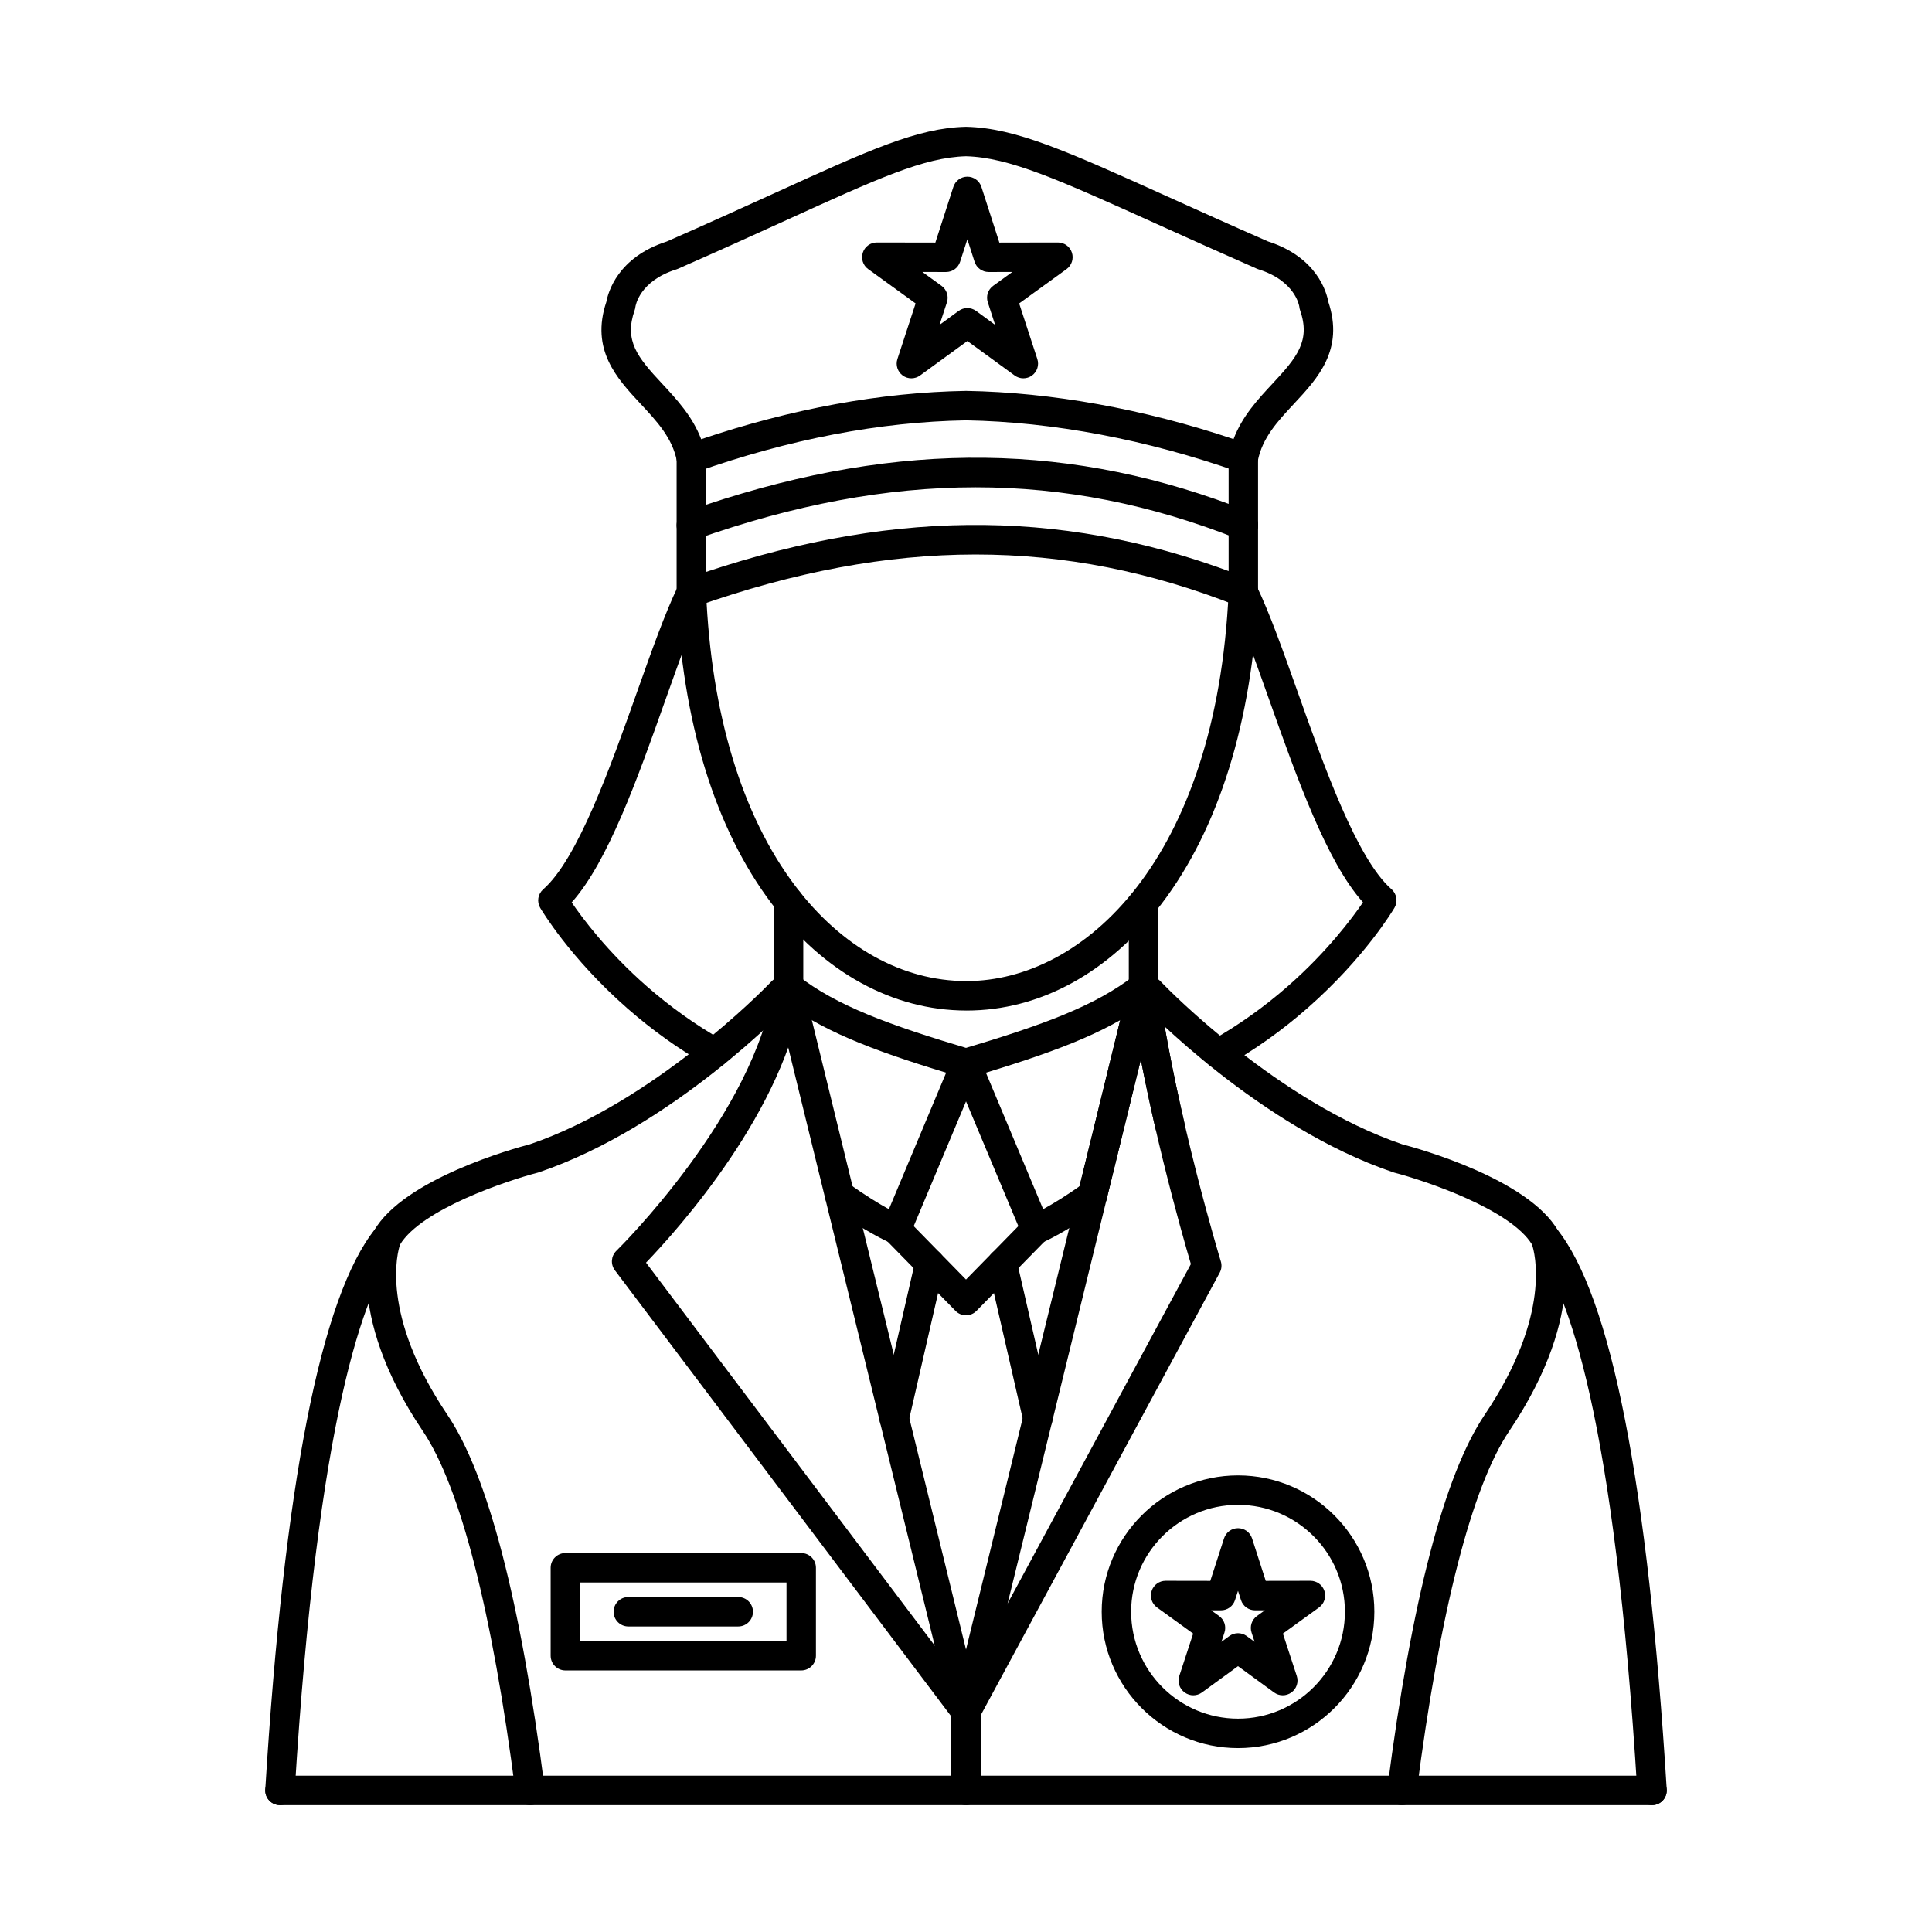
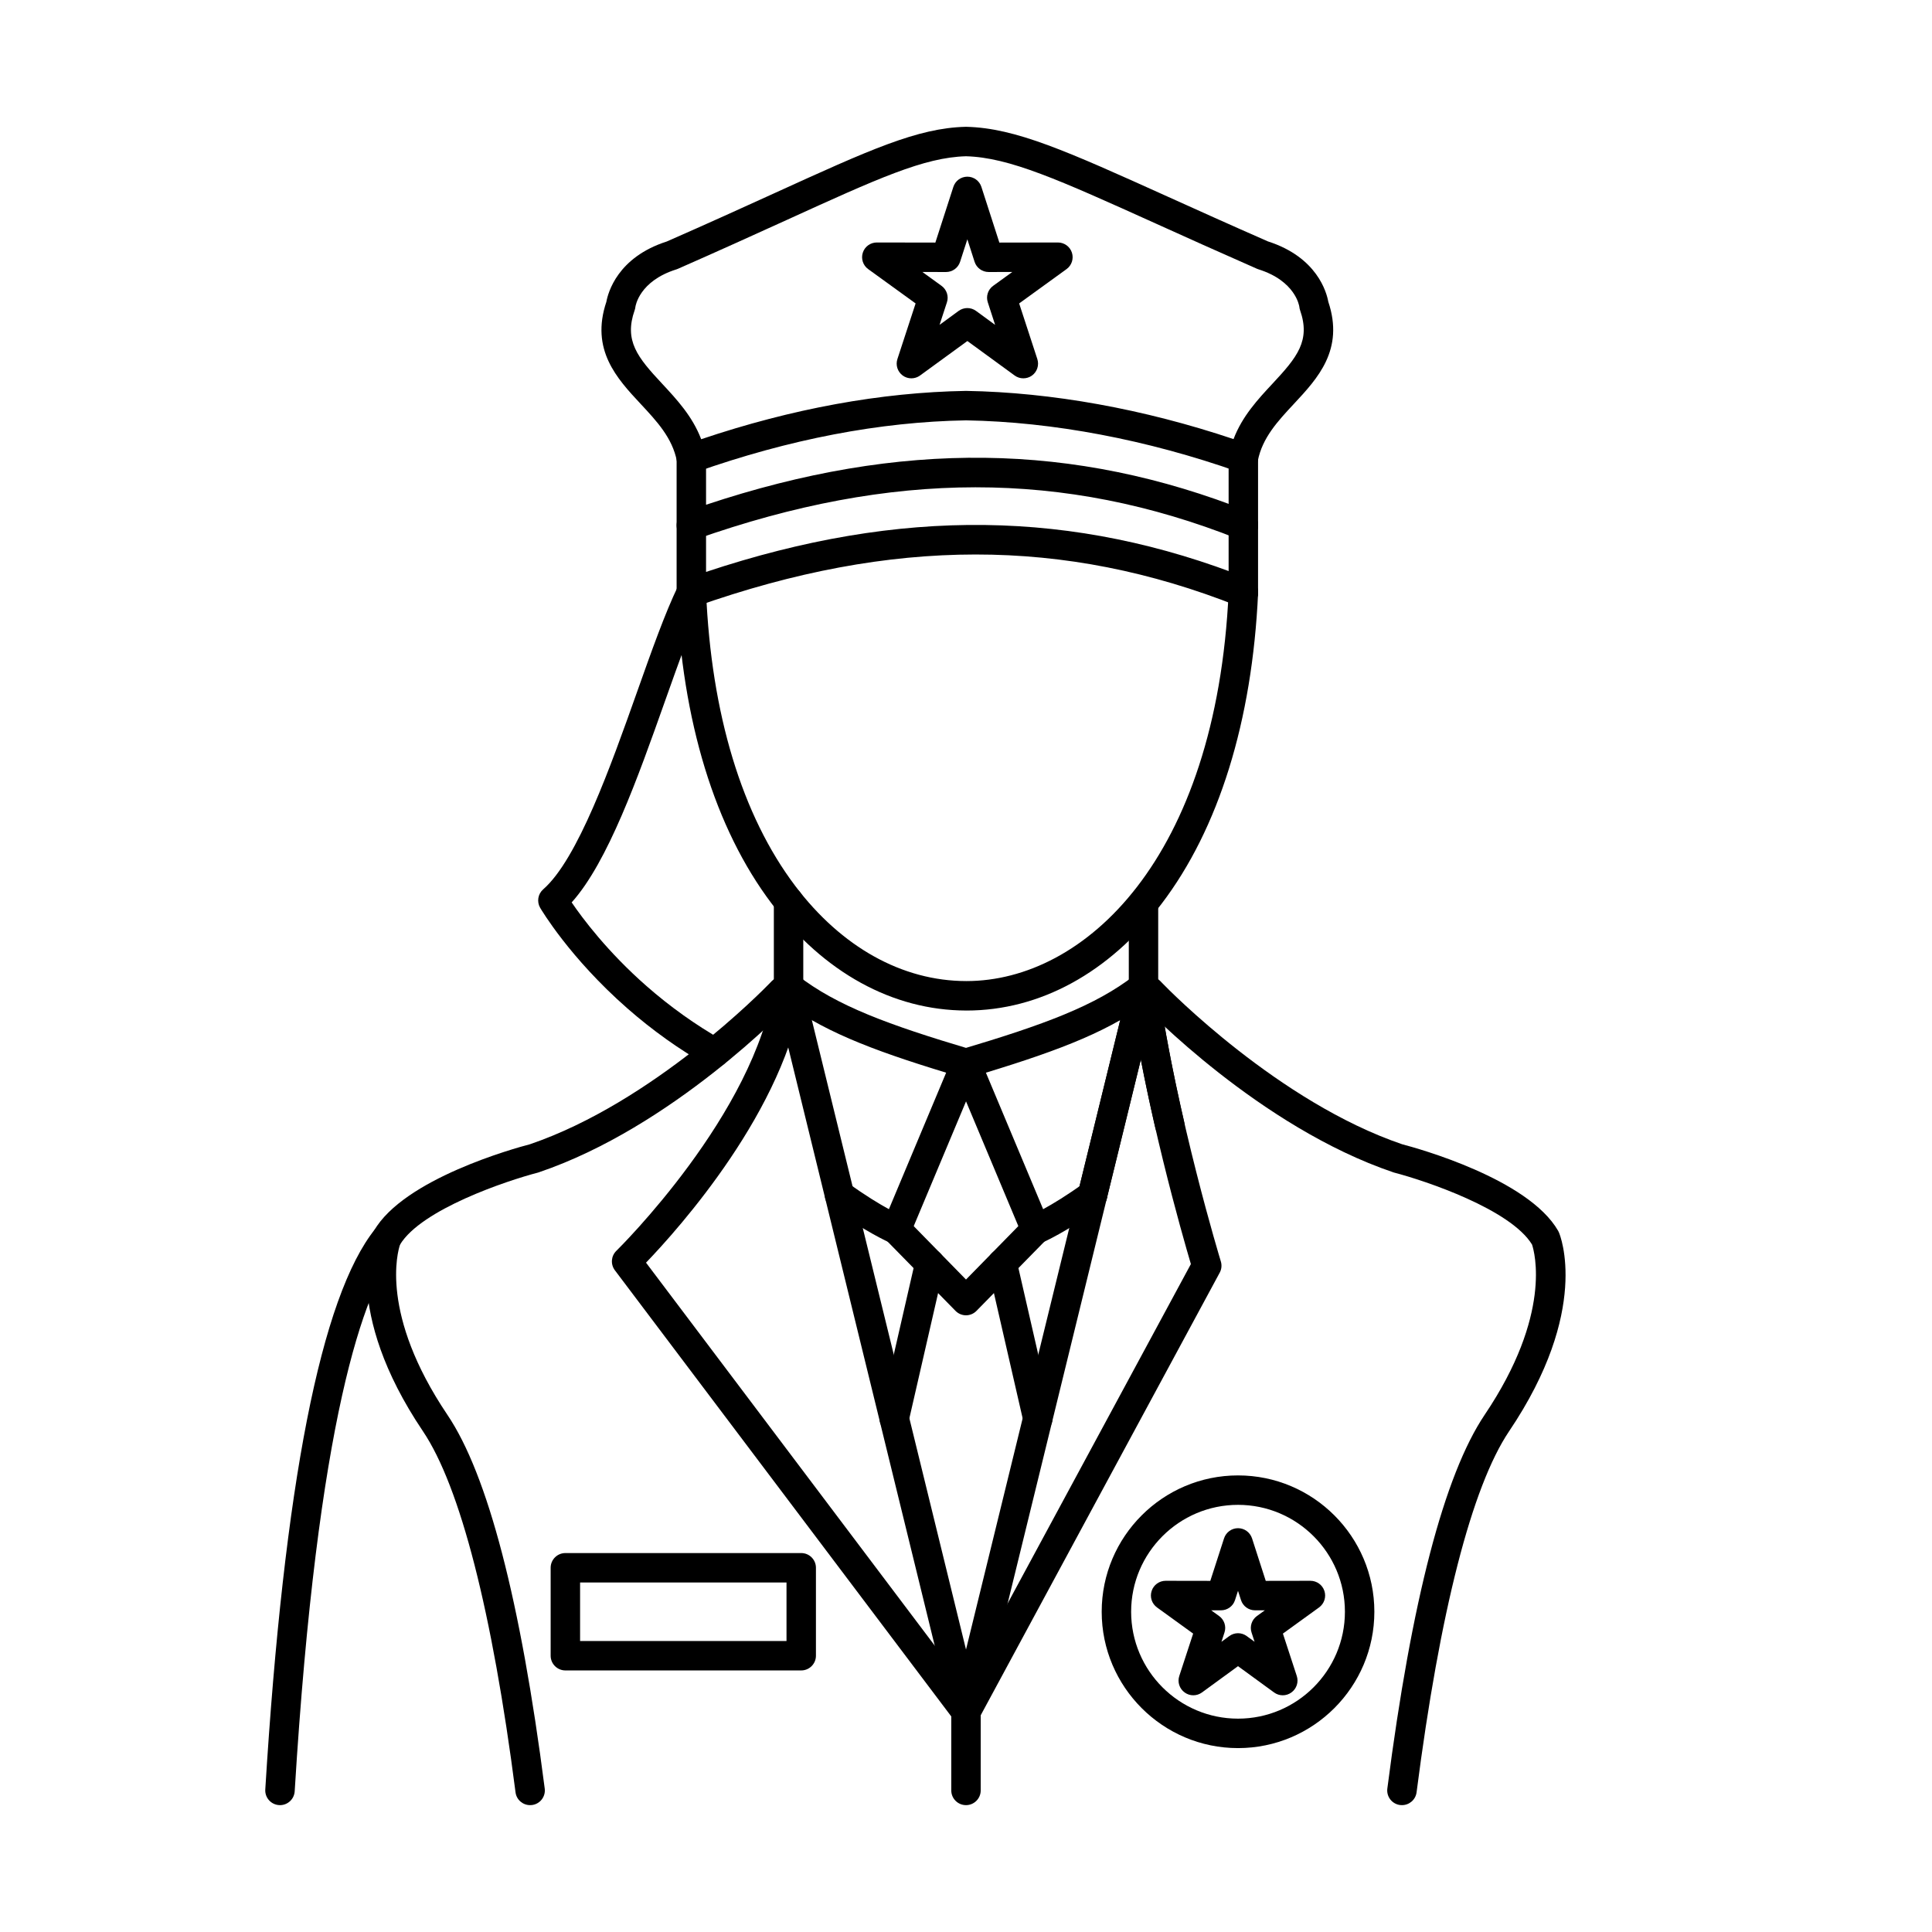
<svg xmlns="http://www.w3.org/2000/svg" fill="#000000" width="800px" height="800px" version="1.1" viewBox="144 144 512 512">
  <g>
    <path d="m333.39 426.87c-0.645 0-1.309-0.176-1.918-0.516-7.488-4.246-14.629-9.348-21.266-15.172-15.242-13.379-22.734-26.07-23.051-26.594-0.945-1.617-0.609-3.68 0.805-4.91 9.133-7.984 17.859-32.562 24.867-52.312 3.82-10.77 7.426-20.938 10.859-28.039 0.938-1.938 3.273-2.75 5.211-1.816 1.945 0.938 2.75 3.273 1.816 5.211-3.254 6.715-6.797 16.691-10.547 27.262-7.098 20.012-15.078 42.496-24.668 53.164 2.856 4.199 9.48 13.078 19.852 22.18 6.231 5.461 12.945 10.258 19.965 14.254 1.871 1.055 2.531 3.441 1.461 5.312-0.719 1.27-2.027 1.98-3.394 1.98z" />
-     <path d="m466.88 427.09c-1.363 0-2.684-0.723-3.402-1.992-1.059-1.879-0.387-4.258 1.492-5.312 7.176-4.043 14.031-8.91 20.383-14.488 10.371-9.102 16.992-17.984 19.852-22.176-9.59-10.668-17.566-33.152-24.672-53.168-3.746-10.566-7.293-20.543-10.535-27.262-0.945-1.938-0.133-4.273 1.809-5.211 1.938-0.934 4.273-0.121 5.211 1.816 3.434 7.102 7.039 17.273 10.867 28.043 7.004 19.75 15.73 44.328 24.871 52.309 1.402 1.234 1.738 3.293 0.801 4.91-0.316 0.531-7.82 13.215-23.062 26.598-6.754 5.93-14.059 11.129-21.707 15.422-0.602 0.348-1.262 0.508-1.91 0.508z" />
    <path d="m464.98 570.75 2.094 1.512c1.383 1 1.953 2.762 1.426 4.367l-0.805 2.469 2.094-1.531c1.371-1 3.227-1 4.59 0l2.094 1.523-0.801-2.461c-0.527-1.605 0.047-3.371 1.422-4.367l2.094-1.512h-2.594c-1.691 0-3.199-1.09-3.719-2.707l-0.793-2.457-0.793 2.457c-0.516 1.617-2.019 2.707-3.719 2.707h-2.594zm18.957 22.52c-0.812 0-1.613-0.254-2.293-0.75l-9.559-6.969-9.551 6.969c-1.371 1-3.227 1-4.59 0-1.375-0.992-1.953-2.75-1.422-4.367l3.676-11.234-9.578-6.93c-1.375-0.996-1.953-2.762-1.422-4.367 0.516-1.609 2.019-2.695 3.707-2.695h0.012l11.828 0.02 3.637-11.258c0.52-1.617 2.012-2.703 3.707-2.703s3.188 1.086 3.719 2.703l3.629 11.258 11.828-0.02h0.012c1.684 0 3.188 1.086 3.707 2.695 0.527 1.605-0.047 3.371-1.422 4.367l-9.578 6.93 3.676 11.234c0.531 1.617-0.047 3.375-1.422 4.367-0.68 0.496-1.484 0.75-2.285 0.75z" />
    <path d="m472.09 542.8c-15.629 0-28.328 12.711-28.328 28.328 0 15.625 12.699 28.332 28.328 28.332 15.625 0 28.328-12.707 28.328-28.332 0-15.617-12.703-28.328-28.328-28.328zm0 64.465c-19.922 0-36.129-16.219-36.129-36.137 0-19.926 16.207-36.129 36.129-36.129s36.129 16.203 36.129 36.129c0 19.918-16.207 36.137-36.129 36.137z" />
    <path d="m284.48 622.38c-1.93 0-3.617-1.43-3.859-3.402-6.176-47.934-14.664-81.012-24.535-95.684-21.594-32.055-13.543-51.867-13.199-52.691 0.062-0.141 0.133-0.281 0.207-0.418 7.922-13.797 37.312-21.895 41.328-22.941 32.762-11.164 61.934-41 63.5-42.617 0.785-0.906 1.852-1.73 3.172-2.469 1.879-1.047 4.254-0.375 5.301 1.504 1.055 1.879 0.375 4.254-1.504 5.312-0.805 0.449-1.066 0.75-1.098 0.781-0.047 0.066-0.102 0.125-0.16 0.188-1.27 1.328-31.461 32.754-66.832 44.73-0.094 0.031-0.184 0.059-0.27 0.086-8.289 2.152-30.848 9.734-36.516 19.066-0.609 1.797-5.445 18.41 12.547 45.109 10.711 15.891 19.387 49.215 25.797 99.051 0.273 2.133-1.227 4.094-3.375 4.367-0.16 0.02-0.336 0.027-0.496 0.027zm231.05 0c-0.16 0-0.336-0.008-0.496-0.027-2.144-0.273-3.648-2.234-3.375-4.367 6.41-49.832 15.098-83.156 25.797-99.051 17.918-26.598 13.195-43.18 12.547-45.117-5.676-9.324-28.223-16.906-36.504-19.059-0.09-0.023-0.184-0.051-0.27-0.086-35.379-11.977-65.574-43.402-66.844-44.73-0.051-0.062-0.109-0.121-0.16-0.188-0.074-0.078-0.344-0.375-1.086-0.793-1.879-1.047-2.562-3.422-1.504-5.301 1.047-1.879 3.422-2.562 5.301-1.504 1.312 0.719 2.367 1.551 3.172 2.469 1.574 1.637 30.773 31.477 63.488 42.617 4.016 1.047 33.418 9.145 41.332 22.941 0.07 0.133 0.141 0.273 0.203 0.418 0.355 0.824 8.41 20.633-13.199 52.691-9.875 14.672-18.355 47.75-24.523 95.684-0.254 1.973-1.93 3.402-3.871 3.402z" />
    <path d="m218.2 622.38c-0.082 0-0.16 0-0.242-0.008-2.152-0.133-3.789-1.984-3.656-4.133 4.957-80.75 14.762-130.74 29.137-148.56 1.352-1.676 3.809-1.938 5.488-0.586 1.672 1.363 1.938 3.809 0.578 5.484-9.164 11.371-21.367 45.609-27.41 144.14-0.133 2.074-1.852 3.664-3.894 3.664z" />
-     <path d="m581.82 622.38c-2.062 0-3.758-1.59-3.918-3.664-6.019-98.531-18.238-132.77-27.402-144.14-1.352-1.672-1.086-4.121 0.59-5.484 1.676-1.355 4.125-1.09 5.488 0.586 14.375 17.82 24.152 67.809 29.121 148.56 0.121 2.148-1.496 4-3.637 4.133-0.082 0.008-0.16 0.008-0.242 0.008z" />
    <path d="m400 601.46c-0.629 0-1.262-0.141-1.848-0.469-1.902-1.027-2.613-3.394-1.586-5.281l63.031-116.72c-2.242-7.586-11.926-41.215-16.43-72.883-0.305-2.133 1.18-4.106 3.312-4.41 2.125-0.312 4.106 1.18 4.414 3.312 5.008 35.184 16.527 72.887 16.637 73.266 0.309 1.008 0.207 2.082-0.293 2.992l-63.801 118.15c-0.699 1.301-2.051 2.039-3.434 2.039z" />
    <path d="m400 622.38c-2.152 0-3.902-1.746-3.902-3.898v-19.609l-89.152-118.24c-1.18-1.574-1.016-3.777 0.395-5.152 0.367-0.355 36.922-36.32 41.777-70.469 0.293-2.133 2.285-3.617 4.406-3.312 2.137 0.309 3.621 2.285 3.312 4.41-4.519 31.828-33.008 63.539-41.633 72.508l87.91 116.6c0.508 0.68 0.785 1.504 0.785 2.344v20.922c0 2.152-1.75 3.898-3.902 3.898z" />
    <path d="m400 601.46c-1.758 0-3.356-1.188-3.789-2.965l-47.016-192c-0.52-2.094 0.762-4.207 2.852-4.711 2.094-0.516 4.207 0.762 4.727 2.852l47.02 192c0.516 2.094-0.762 4.207-2.863 4.711-0.305 0.082-0.621 0.113-0.926 0.113z" />
    <path d="m400 601.46c-0.305 0-0.609-0.031-0.926-0.113-2.094-0.504-3.375-2.617-2.863-4.711l47.031-192c0.516-2.102 2.633-3.371 4.715-2.863 2.102 0.508 3.383 2.621 2.863 4.715l-47.031 192.01c-0.438 1.777-2.031 2.965-3.789 2.965z" />
    <path d="m454 446.06c-1.777 0-3.387-1.227-3.801-3.039-3.078-13.379-5.445-25.805-7.023-36.91-0.305-2.133 1.18-4.106 3.312-4.41 2.125-0.312 4.106 1.18 4.414 3.312 1.551 10.891 3.871 23.094 6.898 36.262 0.488 2.102-0.824 4.195-2.926 4.684-0.293 0.062-0.59 0.102-0.871 0.102z" />
    <path d="m433.53 464.59c-0.305 0-0.617-0.031-0.922-0.113-2.098-0.508-3.379-2.621-2.867-4.715l13.504-55.125c0.516-2.102 2.633-3.371 4.715-2.863 2.102 0.508 3.383 2.621 2.863 4.715l-13.504 55.125c-0.438 1.785-2.031 2.977-3.789 2.977z" />
    <path d="m400.36 225.64c0.805 0 1.617 0.254 2.293 0.75l5.062 3.699-1.938-5.969c-0.531-1.605 0.035-3.371 1.41-4.367l5.078-3.676-6.266 0.008c-1.695 0-3.203-1.086-3.723-2.699l-1.918-5.969-1.926 5.969c-0.52 1.613-2.023 2.699-3.711 2.699h-0.012l-6.266-0.008 5.078 3.676c1.371 1 1.953 2.766 1.422 4.367l-1.953 5.969 5.059-3.699c0.691-0.496 1.496-0.75 2.309-0.75zm14.824 18.621c-0.805 0-1.617-0.254-2.293-0.75l-12.527-9.137-12.539 9.137c-1.363 0.996-3.219 1.008-4.594 0.012-1.359-0.996-1.938-2.762-1.41-4.367l4.824-14.742-12.566-9.094c-1.375-0.992-1.953-2.75-1.422-4.367 0.516-1.605 2.019-2.691 3.711-2.691h0.008l15.504 0.027 4.769-14.758c0.516-1.617 2.019-2.707 3.719-2.707 1.684 0 3.191 1.09 3.711 2.707l4.762 14.758 15.516-0.027c1.695 0 3.188 1.086 3.711 2.691 0.523 1.617-0.055 3.375-1.422 4.367l-12.559 9.094 4.816 14.742c0.523 1.605-0.043 3.371-1.414 4.367-0.68 0.496-1.496 0.738-2.293 0.738z" />
    <path d="m327.21 287.12c-0.805 0-1.582-0.242-2.254-0.711-1.039-0.73-1.645-1.918-1.645-3.188v-17.801c0-2.152 1.746-3.898 3.898-3.898 2.152 0 3.902 1.746 3.902 3.898v12.344c51.633-17.188 97.469-16.59 143.83 1.797 2 0.793 2.984 3.07 2.184 5.07-0.793 2.004-3.059 2.977-5.059 2.188-46.051-18.27-91.672-18.238-143.56 0.082-0.426 0.148-0.863 0.223-1.301 0.223z" />
    <path d="m473.5 287.09c-2.156 0-3.902-1.75-3.902-3.902v-17.801c0-2.152 1.746-3.898 3.902-3.898 2.16 0 3.898 1.746 3.898 3.898v17.801c0 2.152-1.738 3.902-3.898 3.902z" />
    <path d="m327.21 304.93c-0.805 0-1.582-0.246-2.254-0.723-1.039-0.73-1.645-1.918-1.645-3.18v-17.797c0-2.152 1.746-3.902 3.898-3.902 2.152 0 3.902 1.75 3.902 3.902v12.332c51.633-17.18 97.469-16.578 143.83 1.809 2 0.793 2.984 3.059 2.184 5.059-0.793 2.012-3.059 2.988-5.059 2.195-46.051-18.266-91.672-18.234-143.56 0.082-0.426 0.152-0.863 0.227-1.301 0.227z" />
    <path d="m473.5 304.89c-2.156 0-3.902-1.746-3.902-3.902v-17.797c0-2.152 1.746-3.902 3.902-3.902 2.16 0 3.898 1.75 3.898 3.902v17.797c0 2.156-1.738 3.902-3.898 3.902z" />
    <path d="m400 185.41c-11.137 0.305-23.336 5.871-47.586 16.918-8.25 3.746-17.594 8.004-28.77 12.914-0.133 0.047-0.266 0.102-0.395 0.148-9.848 3.078-10.84 9.715-10.871 9.996-0.031 0.309-0.094 0.551-0.195 0.836-2.824 8.086 0.742 12.453 7.297 19.473 3.809 4.098 8.035 8.625 10.34 14.703 24.102-8.117 47.672-12.426 70.125-12.805h0.133c22.625 0.379 47.031 4.789 70.824 12.773 2.293-6.074 6.519-10.605 10.332-14.699 6.555-7.023 10.121-11.391 7.293-19.48-0.102-0.281-0.16-0.586-0.191-0.906-0.031-0.211-1.027-6.844-10.871-9.922-0.129-0.051-0.262-0.102-0.395-0.152-10.148-4.461-18.891-8.398-26.598-11.887-25.918-11.703-38.965-17.594-50.465-17.91zm-72.797 83.906c-0.672 0-1.34-0.172-1.938-0.504-0.984-0.57-1.676-1.523-1.891-2.641-1.195-6.113-5.281-10.504-9.613-15.148-6.258-6.715-13.336-14.316-9.07-27.027 0.438-2.418 2.938-11.805 16-15.992 11.047-4.844 20.312-9.062 28.48-12.781 25.289-11.523 37.977-17.305 50.727-17.617h0.203c13.105 0.324 26.629 6.441 53.582 18.609 7.629 3.445 16.285 7.356 26.324 11.758 13.078 4.188 15.566 13.562 16.004 15.988 4.266 12.711-2.816 20.312-9.074 27.027-4.328 4.641-8.41 9.023-9.609 15.148-0.215 1.121-0.906 2.078-1.891 2.641s-2.164 0.672-3.234 0.285c-24.219-8.547-49.184-13.27-72.203-13.664-22.789 0.383-46.848 4.996-71.492 13.703-0.426 0.141-0.863 0.211-1.301 0.211z" />
    <path d="m400.12 411.8h-0.102c-19.445-0.043-37.734-10.094-51.504-28.32-15.055-19.922-23.773-48.379-25.203-82.293-0.094-2.152 1.582-3.973 3.738-4.059 2.188-0.105 3.973 1.582 4.066 3.738 1.363 32.32 9.527 59.262 23.633 77.914 12.262 16.227 28.344 25.188 45.281 25.215h0.094c31.199 0 66.23-32.266 69.488-103.18 0.105-2.152 1.891-3.816 4.078-3.719 2.152 0.102 3.816 1.93 3.719 4.086-1.562 33.953-10.426 62.453-25.625 82.395-13.867 18.207-32.215 28.227-51.66 28.227z" />
    <path d="m352.98 409.47c-2.152 0-3.902-1.738-3.902-3.902v-22.695c0-2.156 1.75-3.902 3.902-3.902s3.898 1.746 3.898 3.902v22.695c0 2.164-1.746 3.902-3.898 3.902z" />
    <path d="m447.04 409.47c-2.152 0-3.898-1.75-3.898-3.902v-22.277c0-2.152 1.746-3.902 3.898-3.902s3.898 1.75 3.898 3.902v22.277c0 2.152-1.746 3.902-3.898 3.902z" />
-     <path d="m581.82 622.38h-363.62c-2.152 0-3.902-1.746-3.902-3.898s1.75-3.902 3.902-3.902h363.62c2.141 0 3.879 1.75 3.879 3.902s-1.738 3.898-3.879 3.898z" />
    <path d="m381.54 473.72c-0.531 0-1.059-0.102-1.555-0.328-0.273-0.109-6.734-2.953-15.797-9.539-1.738-1.27-2.125-3.711-0.863-5.453 1.27-1.738 3.707-2.125 5.453-0.863 4.453 3.242 8.23 5.508 10.793 6.91l15.168-36.176c-20.199-6.148-33.496-11.34-44.145-19.613-1.695-1.316-2.012-3.777-0.68-5.473 1.32-1.695 3.769-2.012 5.465-0.691 10.391 8.078 24.098 13.094 45.75 19.547 1.055 0.324 1.938 1.078 2.406 2.074 0.477 1.008 0.496 2.152 0.07 3.18l-18.469 44.043c-0.395 0.965-1.18 1.727-2.144 2.113-0.465 0.18-0.953 0.273-1.449 0.273z" />
    <path d="m418.47 473.72c-0.496 0-0.98-0.094-1.449-0.273-0.965-0.387-1.738-1.148-2.144-2.113l-18.469-44.043c-0.43-1.027-0.41-2.172 0.07-3.18 0.48-0.996 1.352-1.75 2.406-2.074 21.652-6.453 35.355-11.469 45.762-19.547 1.695-1.328 4.144-1.016 5.465 0.68 1.328 1.711 1.02 4.156-0.68 5.481-10.66 8.277-23.961 13.469-44.156 19.621l15.168 36.176c2.562-1.402 6.344-3.668 10.801-6.91 1.742-1.262 4.18-0.871 5.445 0.863 1.273 1.746 0.887 4.188-0.863 5.445-9.062 6.594-15.523 9.438-15.797 9.547-0.484 0.227-1.027 0.328-1.555 0.328z" />
    <path d="m400 492.57c-1.047 0-2.051-0.43-2.785-1.18l-18.473-18.844c-1.5-1.547-1.48-4.016 0.066-5.519 1.531-1.516 4-1.484 5.516 0.051l15.676 16.012 15.688-16.012c1.504-1.535 3.973-1.566 5.516-0.051 1.535 1.504 1.562 3.973 0.051 5.519l-18.473 18.844c-0.73 0.75-1.738 1.18-2.785 1.18z" />
    <path d="m380.98 523.81c-0.285 0-0.578-0.031-0.871-0.094-2.106-0.488-3.414-2.582-2.93-4.684l9.41-41.047c0.488-2.094 2.582-3.406 4.676-2.926 2.102 0.477 3.41 2.57 2.934 4.672l-9.418 41.047c-0.418 1.809-2.019 3.031-3.797 3.031z" />
    <path d="m419.02 523.82c-1.777 0-3.383-1.219-3.797-3.027l-9.418-41.059c-0.477-2.102 0.832-4.195 2.938-4.672 2.09-0.48 4.195 0.832 4.676 2.926l9.414 41.055c0.477 2.106-0.832 4.199-2.938 4.676-0.289 0.074-0.586 0.102-0.871 0.102z" />
-     <path d="m339.64 575.03h-29.129c-2.152 0-3.902-1.75-3.902-3.898 0-2.156 1.75-3.902 3.902-3.902h29.129c2.152 0 3.902 1.746 3.902 3.902 0 2.148-1.75 3.898-3.902 3.898z" />
    <path d="m297.73 578.88h54.703v-15.504h-54.703zm58.605 7.801h-62.504c-2.152 0-3.902-1.746-3.902-3.898v-23.309c0-2.152 1.75-3.898 3.902-3.898h62.504c2.148 0 3.898 1.746 3.898 3.898v23.309c0 2.152-1.75 3.898-3.898 3.898z" />
  </g>
</svg>